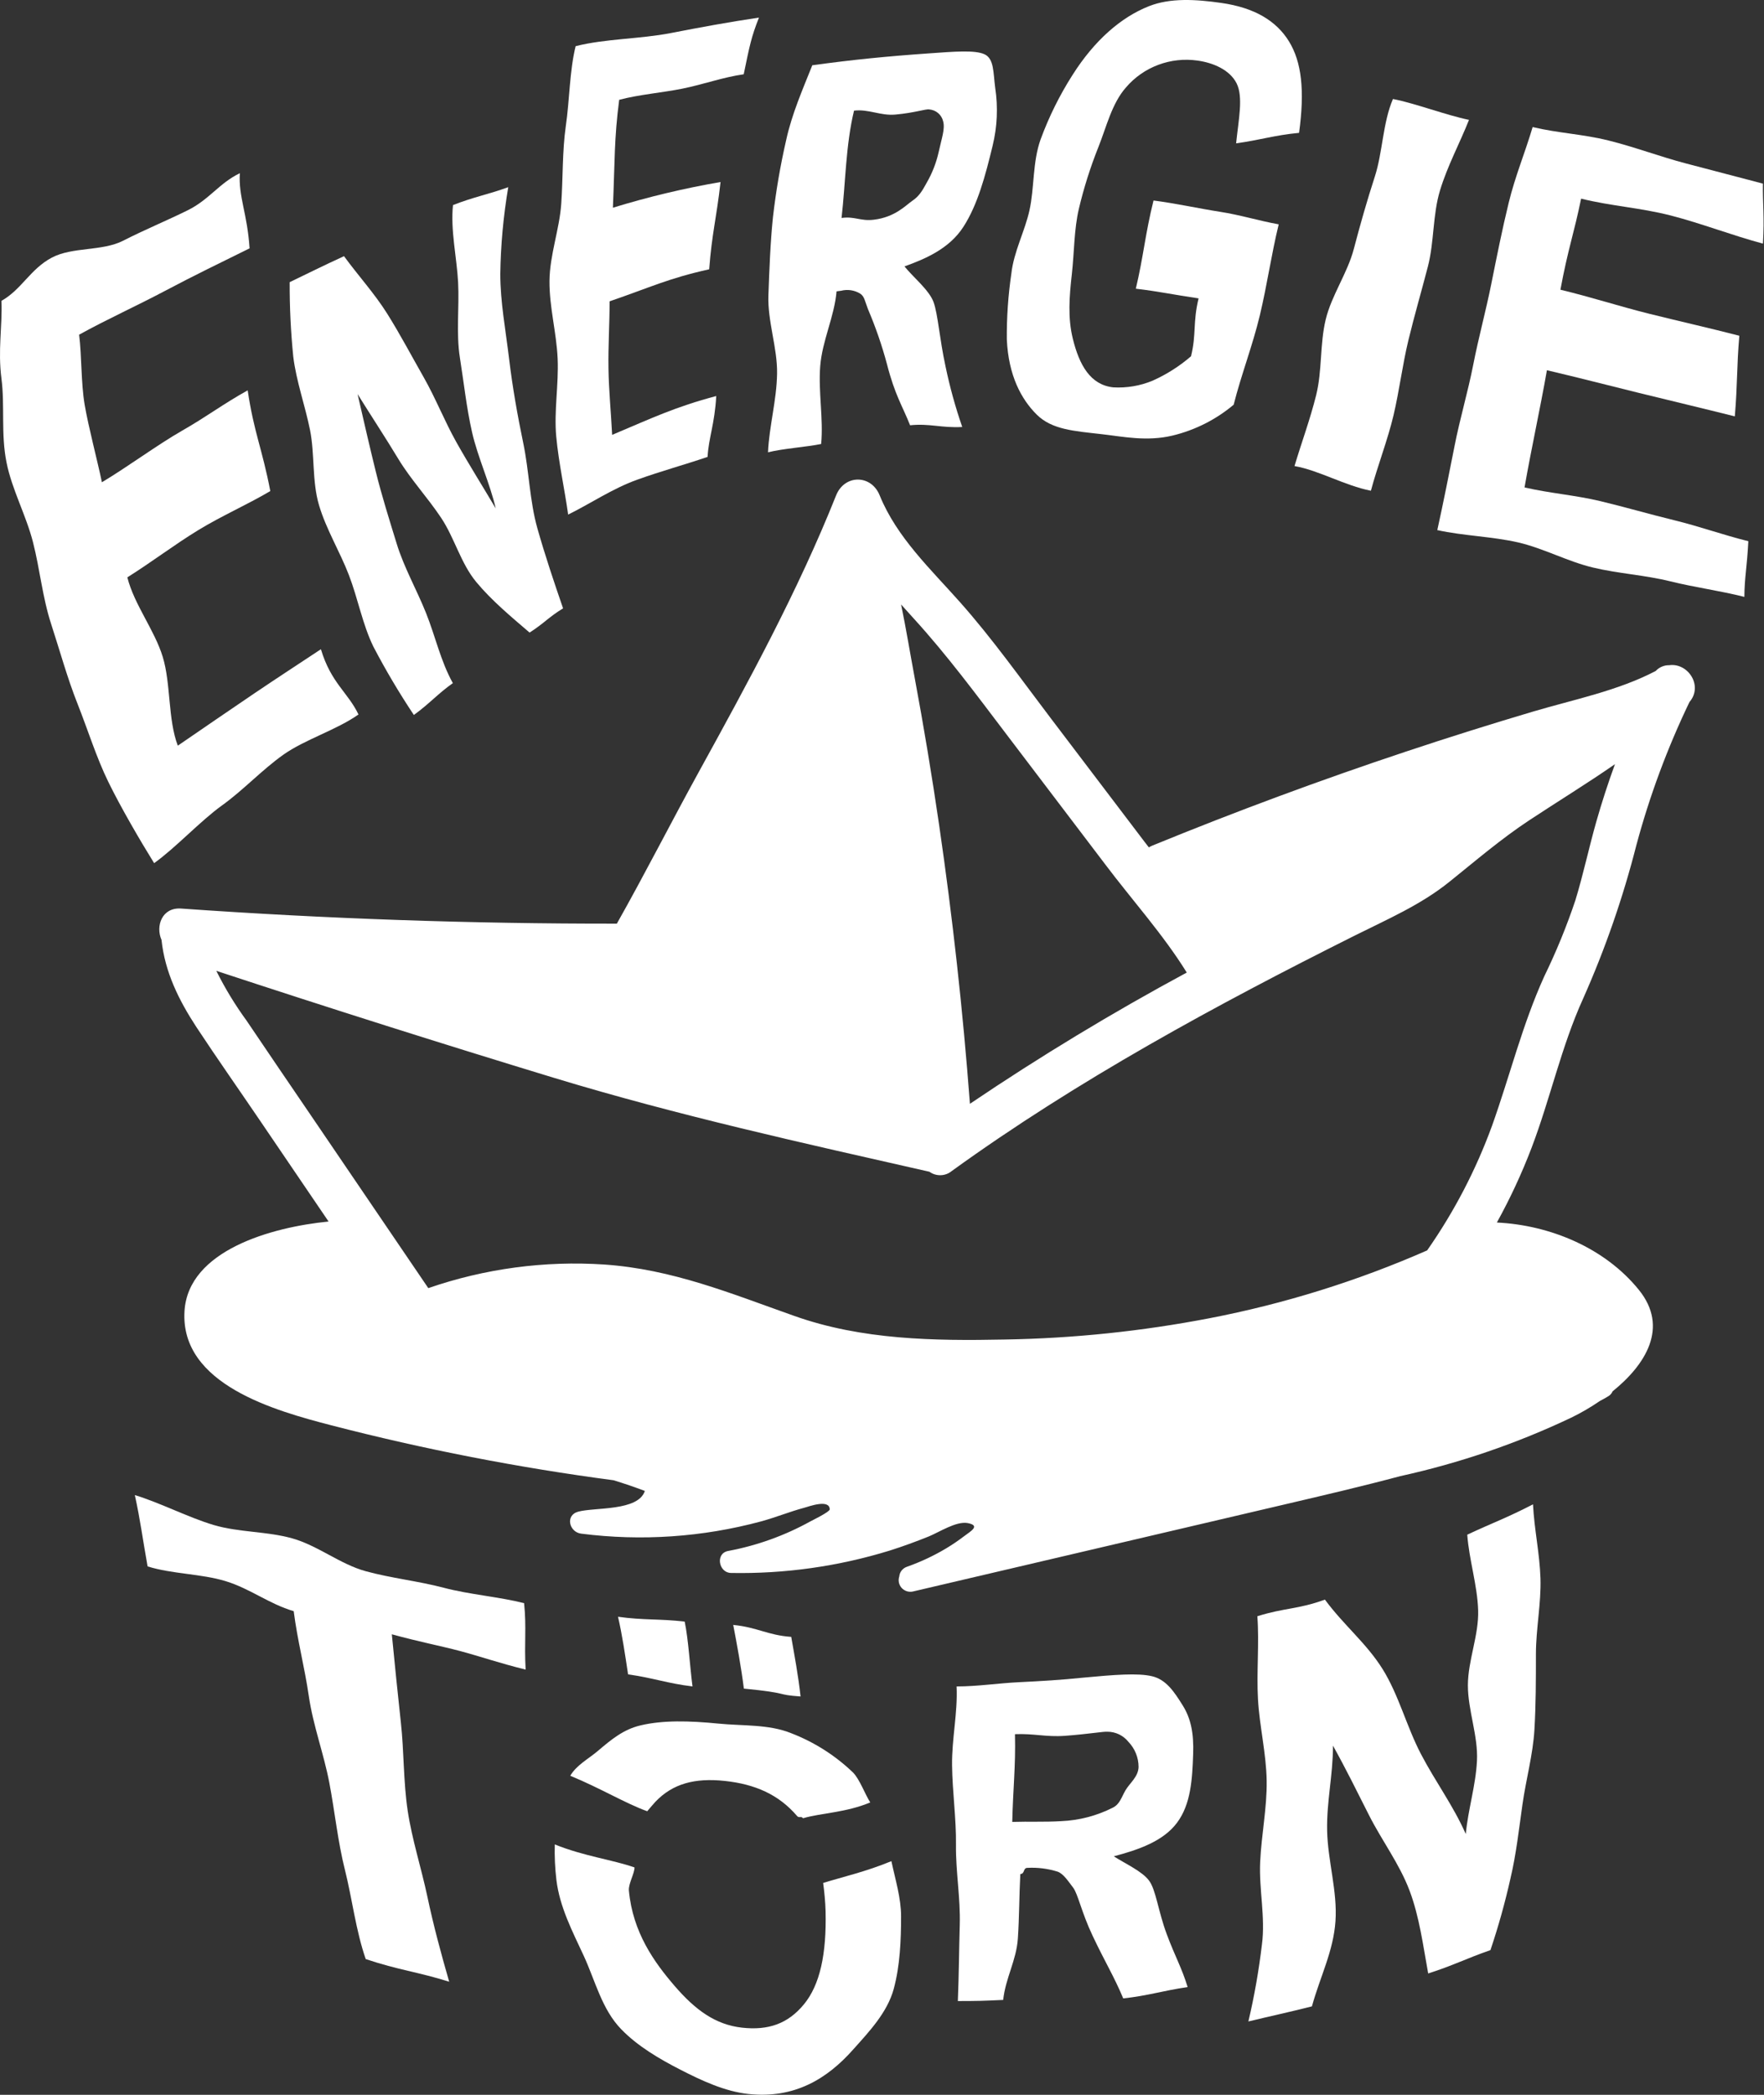
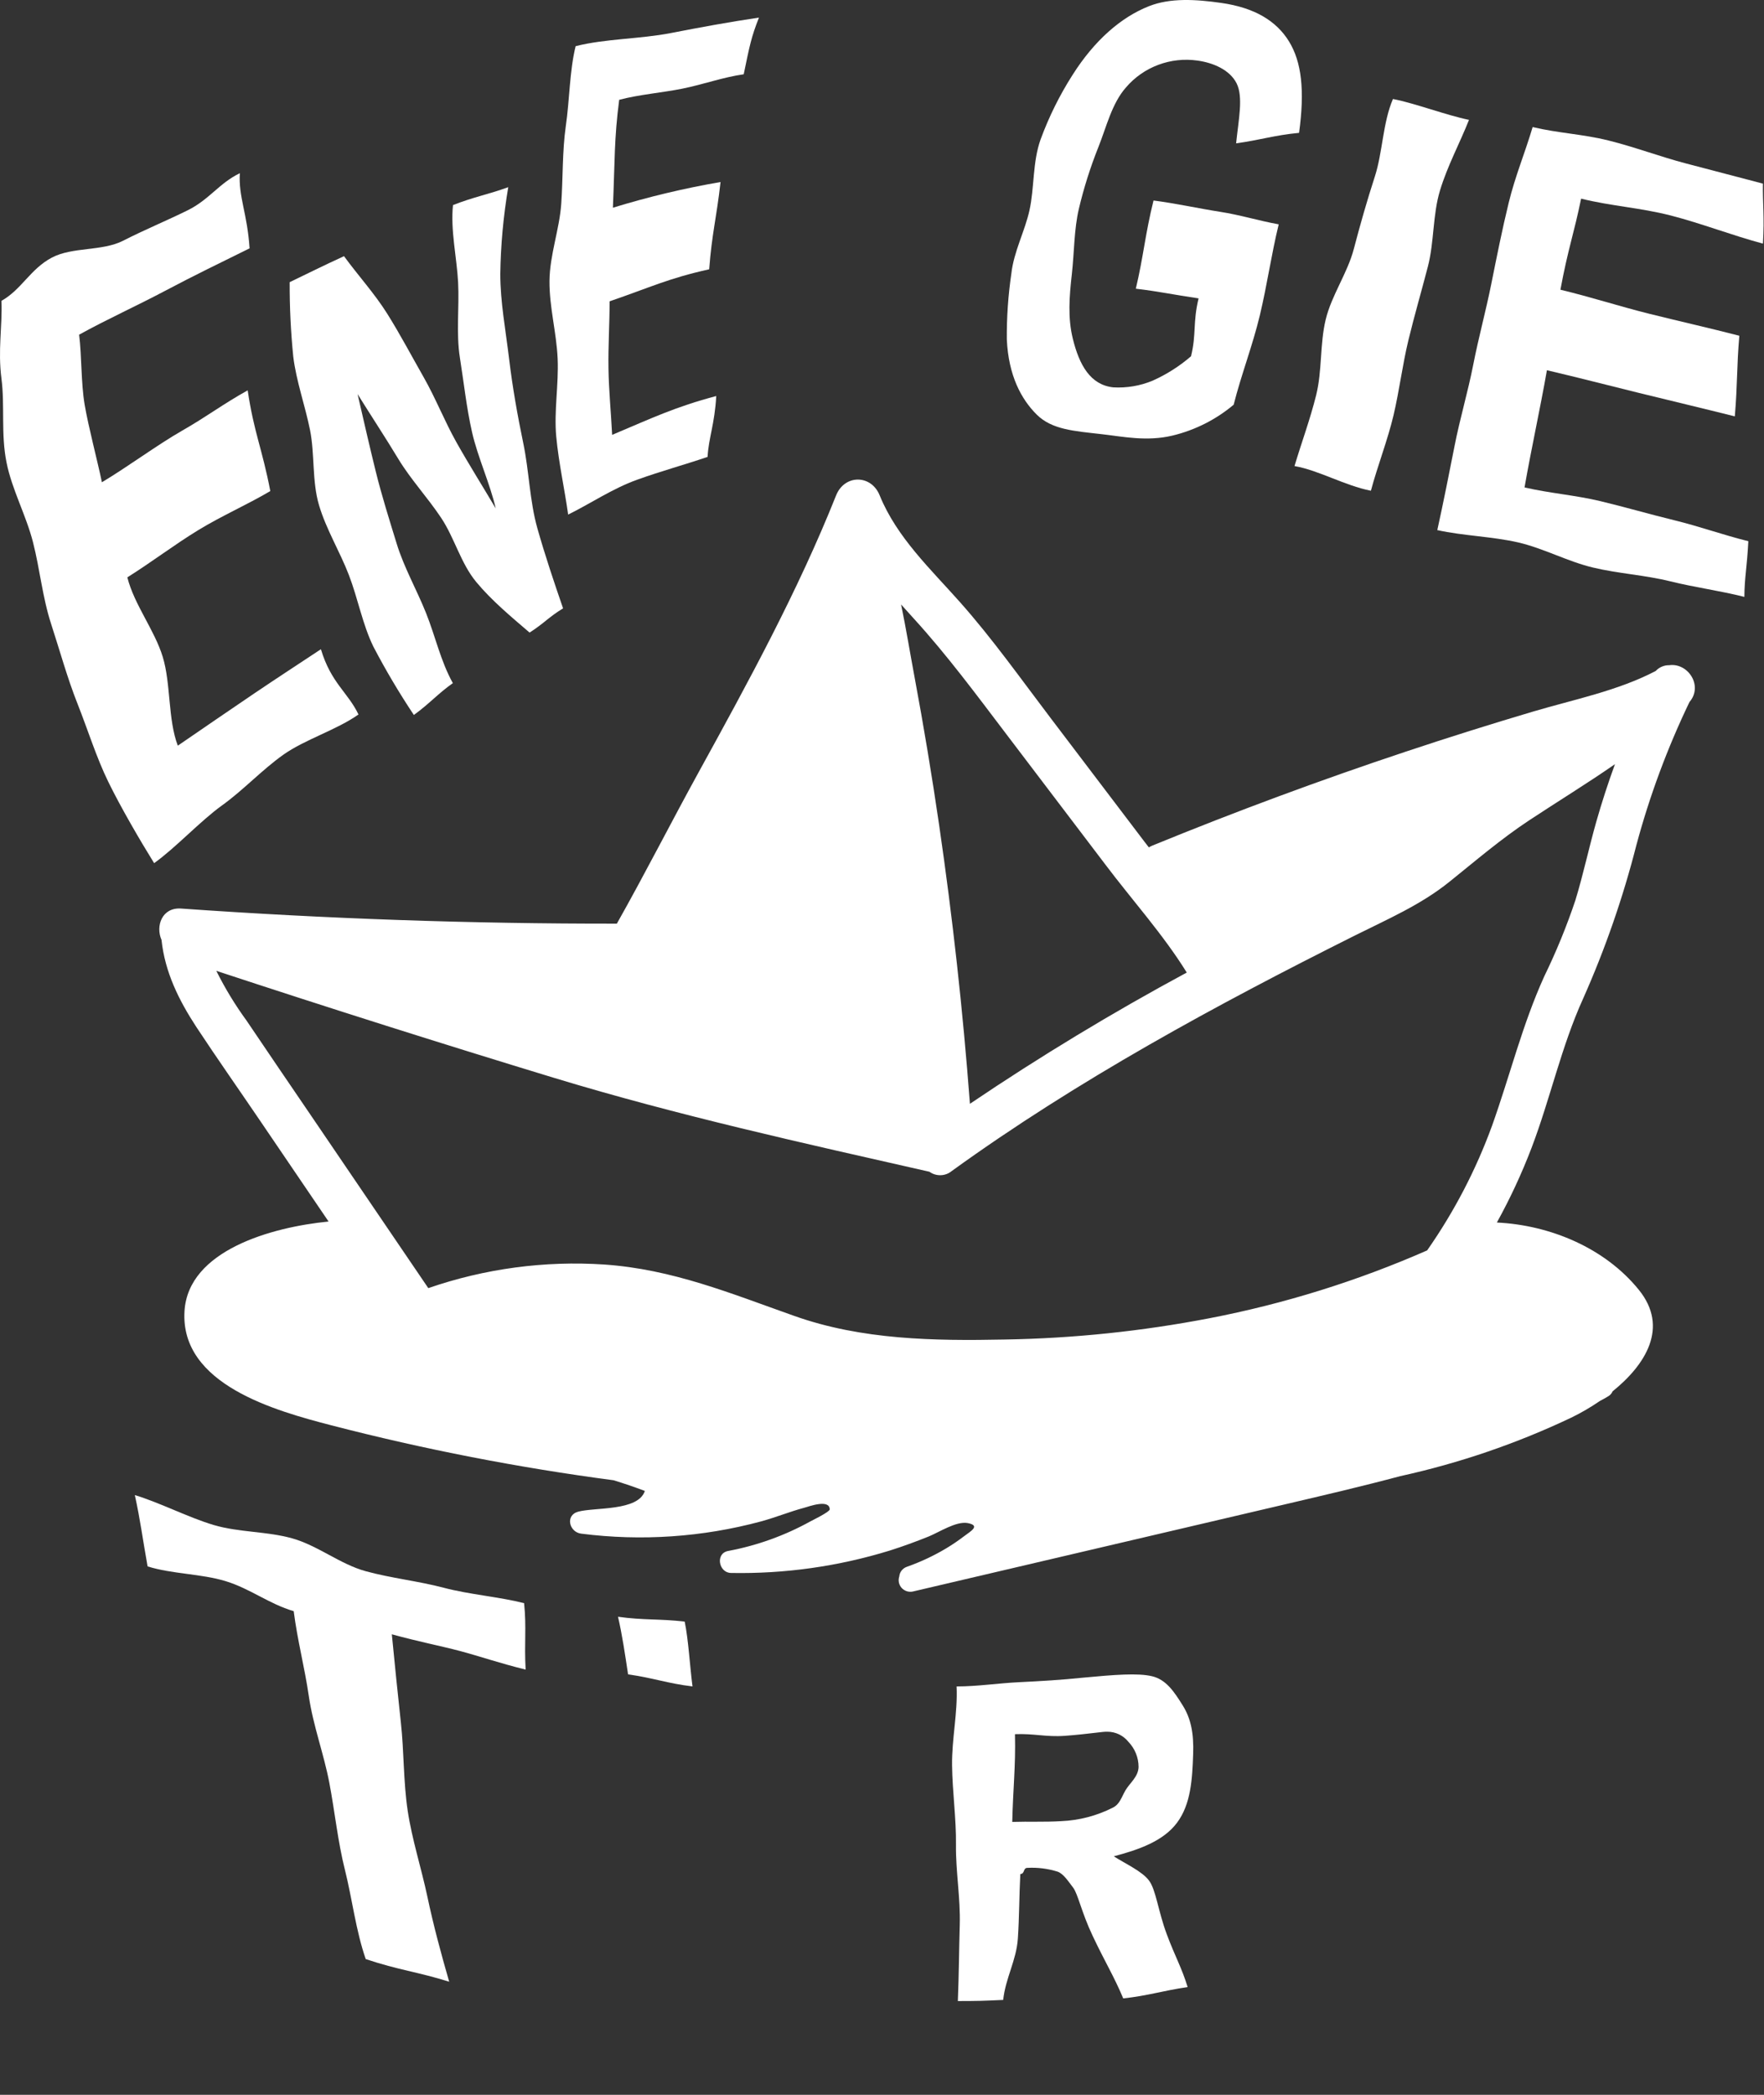
<svg xmlns="http://www.w3.org/2000/svg" width="64" height="76" viewBox="0 0 64 76" fill="none">
  <rect x="0" y="0" width="64" height="76" fill="#333333" stroke="none" />
  <path d="M5.592 31.315C5.081 30.491 4.388 29.304 3.927 28.361C3.495 27.477 3.189 26.482 2.808 25.521C2.441 24.595 2.17 23.604 1.854 22.634C1.539 21.665 1.447 20.647 1.197 19.671C0.948 18.695 0.431 17.756 0.237 16.779C0.03 15.761 0.179 14.711 0.053 13.738C-0.082 12.696 0.087 11.876 0.053 10.914C0.78 10.508 1.097 9.762 1.877 9.348C2.629 8.948 3.7 9.125 4.472 8.731C5.244 8.336 6.04 8.009 6.804 7.632C7.595 7.242 7.953 6.643 8.702 6.284C8.646 7.132 8.973 7.746 9.055 9.01C8.022 9.52 7.012 10.009 6.002 10.545C4.993 11.081 3.868 11.59 2.871 12.142C2.969 12.94 2.937 13.886 3.071 14.682C3.206 15.478 3.534 16.709 3.697 17.496C4.587 16.968 5.71 16.137 6.608 15.624C7.507 15.111 8.086 14.662 8.986 14.162C9.216 15.705 9.507 16.256 9.807 17.816C8.939 18.327 8.052 18.709 7.191 19.234C6.331 19.759 5.474 20.412 4.62 20.946C4.869 21.936 5.605 22.852 5.904 23.83C6.203 24.808 6.089 26.105 6.451 27.053C7.326 26.454 8.341 25.754 9.219 25.161C10.098 24.568 10.758 24.14 11.643 23.554C12.008 24.777 12.629 25.127 13.006 25.921C12.223 26.478 11.059 26.828 10.277 27.383C9.495 27.939 8.832 28.663 8.05 29.224C7.269 29.785 6.375 30.756 5.592 31.315Z" fill="white" />
  <path d="M15.015 25.939C14.482 25.139 13.992 24.312 13.547 23.461C13.151 22.649 12.988 21.72 12.658 20.862C12.328 20.004 11.837 19.21 11.576 18.334C11.315 17.458 11.425 16.485 11.248 15.601C11.07 14.717 10.747 13.822 10.64 12.938C10.55 12.041 10.506 11.139 10.51 10.237C11.331 9.842 11.688 9.658 12.481 9.294C13.001 10.008 13.594 10.652 14.059 11.397C14.524 12.141 14.938 12.925 15.373 13.689C15.808 14.453 16.126 15.273 16.557 16.041C16.987 16.81 17.542 17.692 17.985 18.444C17.787 17.569 17.328 16.576 17.127 15.682C16.924 14.789 16.829 13.879 16.686 12.981C16.544 12.082 16.668 11.15 16.621 10.246C16.573 9.343 16.34 8.344 16.435 7.441C17.168 7.15 17.716 7.054 18.44 6.791C18.264 7.83 18.167 8.881 18.151 9.934C18.151 10.956 18.347 11.983 18.471 13.021C18.596 14.059 18.774 15.063 18.985 16.079C19.197 17.094 19.217 18.171 19.494 19.158C19.784 20.181 20.102 21.12 20.429 22.071C19.898 22.395 19.756 22.602 19.214 22.95C18.542 22.373 17.839 21.791 17.278 21.114C16.716 20.436 16.491 19.515 16.003 18.784C15.516 18.053 14.895 17.385 14.451 16.649C14.008 15.913 13.425 15.024 12.973 14.297C13.175 15.175 13.41 16.202 13.63 17.094C13.85 17.986 14.123 18.847 14.391 19.72C14.658 20.592 15.117 21.39 15.456 22.238C15.796 23.086 15.985 23.983 16.43 24.784C15.896 25.159 15.571 25.539 15.015 25.939Z" fill="white" />
  <path d="M20.613 18.669C20.488 17.762 20.27 16.795 20.181 15.838C20.095 14.916 20.274 13.959 20.232 13.008C20.189 12.058 19.928 11.135 19.936 10.193C19.944 9.25 20.299 8.321 20.363 7.389C20.427 6.456 20.398 5.499 20.527 4.581C20.667 3.634 20.662 2.57 20.885 1.675C21.958 1.402 23.214 1.418 24.334 1.2C25.454 0.982 26.439 0.802 27.536 0.638C27.255 1.351 27.199 1.649 26.983 2.695C26.227 2.802 25.521 3.062 24.764 3.215C24.007 3.367 23.207 3.426 22.465 3.621C22.281 5.028 22.309 5.821 22.237 7.536C23.517 7.143 24.821 6.831 26.142 6.604C26.001 7.874 25.826 8.485 25.73 9.77C24.234 10.103 23.61 10.42 22.117 10.932C22.117 11.744 22.063 12.557 22.076 13.369C22.089 14.181 22.168 14.961 22.209 15.777C23.687 15.154 24.482 14.769 25.986 14.368C25.93 15.387 25.707 15.895 25.672 16.576C24.851 16.857 24.007 17.084 23.114 17.405C22.22 17.725 21.398 18.285 20.613 18.669Z" fill="white" />
-   <path d="M27.865 16.41C27.902 15.489 28.18 14.513 28.193 13.553C28.208 12.618 27.845 11.663 27.879 10.714C27.914 9.765 27.947 8.813 28.044 7.878C28.152 6.934 28.313 5.996 28.526 5.07C28.728 4.144 29.121 3.244 29.471 2.368C30.949 2.164 32.184 2.043 33.683 1.938C34.624 1.871 35.366 1.808 35.719 1.969C36.072 2.13 36.034 2.645 36.108 3.194C36.213 3.889 36.181 4.598 36.015 5.281C35.749 6.383 35.468 7.434 34.951 8.233C34.433 9.033 33.558 9.397 32.816 9.665C33.111 10.04 33.712 10.519 33.872 10.964C34.031 11.41 34.087 12.29 34.304 13.289C34.459 14.035 34.662 14.77 34.911 15.491C34.141 15.531 33.74 15.356 33.019 15.429C32.739 14.721 32.471 14.345 32.179 13.207C31.997 12.526 31.766 11.86 31.489 11.211C31.377 10.914 31.359 10.748 31.206 10.651C31.104 10.589 30.99 10.548 30.871 10.53C30.753 10.513 30.631 10.519 30.515 10.549C30.389 10.568 30.484 10.549 30.351 10.571C30.272 11.494 29.83 12.358 29.758 13.288C29.686 14.217 29.878 15.187 29.793 16.108C29.261 16.217 28.384 16.276 27.865 16.41ZM30.532 7.908C31.009 7.84 31.213 8.029 31.697 7.972C32.484 7.881 32.88 7.431 33.102 7.283C33.323 7.135 33.446 6.958 33.62 6.633C33.82 6.287 33.966 5.914 34.054 5.525C34.162 5.021 34.295 4.679 34.218 4.401C34.191 4.285 34.128 4.181 34.037 4.103C33.946 4.026 33.832 3.979 33.712 3.97C33.583 3.948 33.185 4.094 32.484 4.157C31.944 4.206 31.52 3.951 30.985 4.014C30.681 5.278 30.679 6.638 30.532 7.912V7.908Z" fill="white" />
  <path d="M41.209 10.474C41.488 9.298 41.549 8.488 41.851 7.275C42.596 7.367 43.513 7.567 44.258 7.683C45.004 7.798 45.662 8.008 46.393 8.139C46.124 9.242 45.974 10.329 45.71 11.434C45.446 12.539 45.038 13.579 44.759 14.683C44.117 15.223 43.355 15.607 42.536 15.804C41.603 16.024 40.757 15.842 39.971 15.752C38.969 15.637 38.164 15.59 37.611 15.039C37.057 14.488 36.588 13.63 36.529 12.315C36.522 11.515 36.577 10.717 36.693 9.926C36.782 9.127 37.185 8.383 37.35 7.632C37.532 6.82 37.458 5.883 37.755 5.056C38.057 4.234 38.447 3.447 38.92 2.708C39.711 1.463 40.673 0.623 41.687 0.224C42.462 -0.082 43.386 -0.026 44.314 0.107C45.516 0.279 46.308 0.757 46.766 1.502C47.224 2.248 47.342 3.277 47.132 4.82C46.212 4.909 45.738 5.078 44.848 5.2C44.935 4.347 45.115 3.515 44.864 3.021C44.613 2.528 44.01 2.276 43.449 2.198C42.968 2.129 42.477 2.182 42.022 2.353C41.568 2.523 41.165 2.805 40.851 3.173C40.337 3.756 40.145 4.601 39.849 5.341C39.558 6.07 39.321 6.819 39.141 7.582C38.967 8.324 38.977 9.146 38.887 9.952C38.796 10.758 38.737 11.527 38.921 12.28C39.159 13.255 39.565 13.962 40.386 14.053C40.876 14.082 41.366 13.999 41.818 13.811C42.324 13.585 42.794 13.286 43.212 12.925C43.409 12.123 43.273 11.705 43.486 10.825C42.532 10.687 42.107 10.581 41.209 10.474Z" fill="white" />
  <path d="M46.966 16.909C47.227 16.035 47.529 15.229 47.751 14.339C47.973 13.449 47.883 12.492 48.096 11.601C48.309 10.711 48.888 9.913 49.119 9.028C49.351 8.142 49.599 7.273 49.881 6.404C50.163 5.535 50.172 4.435 50.538 3.592C51.334 3.745 52.474 4.18 53.297 4.349C52.96 5.2 52.517 6.013 52.246 6.906C51.975 7.8 52.039 8.765 51.806 9.668C51.572 10.571 51.313 11.455 51.098 12.345C50.883 13.236 50.769 14.173 50.559 15.065C50.349 15.957 49.973 16.921 49.738 17.804C48.784 17.617 47.845 17.06 46.966 16.909Z" fill="white" />
  <path d="M52.147 19.232C52.362 18.258 52.581 17.158 52.775 16.171C52.968 15.185 53.257 14.222 53.45 13.237C53.642 12.253 53.908 11.288 54.106 10.3C54.305 9.312 54.499 8.332 54.737 7.358C54.975 6.383 55.32 5.571 55.606 4.61C56.556 4.835 57.412 4.862 58.361 5.098C59.31 5.333 60.225 5.683 61.169 5.93C62.114 6.177 63.025 6.417 63.961 6.662C63.949 7.39 64.02 7.863 63.961 8.838C62.854 8.544 61.723 8.102 60.611 7.817C59.499 7.533 58.476 7.481 57.364 7.207C57.111 8.454 56.888 9.028 56.614 10.511C57.709 10.773 58.764 11.117 59.855 11.388C60.948 11.66 62.015 11.899 63.105 12.181C63.007 13.319 63.04 13.952 62.941 15.106C61.806 14.821 60.611 14.537 59.474 14.258C58.338 13.978 57.264 13.699 56.124 13.432C55.872 14.867 55.563 16.249 55.312 17.684C56.215 17.894 57.159 17.965 58.061 18.181C58.962 18.397 59.854 18.657 60.754 18.877C61.654 19.096 62.532 19.413 63.432 19.635C63.381 20.61 63.293 20.935 63.288 21.655C62.368 21.424 61.516 21.317 60.594 21.089C59.673 20.862 58.709 20.81 57.788 20.589C56.867 20.368 56.005 19.893 55.08 19.679C54.156 19.465 53.073 19.439 52.147 19.232Z" fill="white" />
  <path d="M22.715 34.621L20.361 38.52L8.702 33.971L22.715 34.621Z" fill="white" />
  <path d="M44.119 35.217L41.764 31.752L57.913 26.173L52.548 31.289L44.119 35.217Z" fill="white" />
  <path d="M34.156 41.445L30.817 18.592L20.361 38.088L34.156 41.445Z" fill="white" />
  <path d="M9.449 40.678L11.921 44.317C9.852 44.52 6.83 45.363 6.694 47.566C6.53 50.233 10.001 51.186 12.024 51.711C15.393 52.583 18.812 53.248 22.263 53.704C22.644 53.821 23.022 53.95 23.396 54.091C23.155 54.83 21.59 54.679 20.979 54.843C20.496 54.973 20.651 55.587 21.087 55.641C23.27 55.919 25.486 55.769 27.61 55.197C28.14 55.053 28.653 54.842 29.183 54.7C29.347 54.656 30.096 54.375 30.104 54.76C30.104 54.851 29.467 55.16 29.405 55.194C28.473 55.711 27.462 56.074 26.413 56.27C25.945 56.361 26.075 57.061 26.521 57.067C28.472 57.103 30.416 56.829 32.279 56.255C32.758 56.104 33.23 55.93 33.696 55.743C34.072 55.589 34.689 55.184 35.103 55.256C35.596 55.347 35.207 55.56 34.99 55.725C34.779 55.886 34.56 56.035 34.333 56.172C33.88 56.443 33.401 56.667 32.903 56.843C32.827 56.869 32.761 56.916 32.712 56.978C32.663 57.04 32.633 57.115 32.627 57.194C32.603 57.265 32.598 57.34 32.613 57.413C32.628 57.486 32.663 57.553 32.712 57.609C32.763 57.664 32.827 57.706 32.898 57.729C32.97 57.752 33.046 57.756 33.119 57.74L46.638 54.574C48.025 54.249 49.418 53.924 50.797 53.556C52.942 53.085 55.024 52.373 57.005 51.433C57.367 51.257 57.715 51.054 58.046 50.827C58.143 50.775 58.24 50.725 58.335 50.665C58.412 50.624 58.473 50.558 58.507 50.478C59.696 49.518 60.568 48.159 59.455 46.79C58.227 45.277 56.248 44.447 54.308 44.353C54.789 43.483 55.208 42.581 55.563 41.654C56.248 39.857 56.642 37.979 57.441 36.221C58.239 34.427 58.883 32.569 59.368 30.668C59.847 28.88 60.493 27.14 61.296 25.469C61.801 24.884 61.245 24.04 60.563 24.134C60.471 24.132 60.379 24.149 60.294 24.186C60.209 24.222 60.133 24.276 60.071 24.343C58.693 25.063 57.115 25.374 55.627 25.814C54.082 26.272 52.546 26.756 51.017 27.265C47.911 28.299 44.843 29.436 41.813 30.676C41.768 30.695 41.724 30.718 41.682 30.743L41.517 30.53L38.12 26.054C37.047 24.641 36.015 23.182 34.836 21.853C33.765 20.646 32.536 19.497 31.917 17.975C31.61 17.208 30.64 17.206 30.334 17.975C28.95 21.445 27.157 24.727 25.357 27.999C24.358 29.815 23.408 31.687 22.38 33.51C17.105 33.516 11.835 33.334 6.569 32.962C5.874 32.914 5.639 33.599 5.86 34.1C5.983 35.264 6.482 36.278 7.126 37.263C7.883 38.411 8.676 39.539 9.449 40.678ZM21.437 35.154C20.976 35.911 20.493 36.654 19.979 37.373C17.361 36.575 14.75 35.757 12.146 34.918C15.236 35.056 18.331 35.132 21.43 35.146L21.437 35.154ZM26.932 28.558C28.211 26.231 29.466 23.895 30.584 21.494C30.886 22.683 31.077 23.908 31.3 25.101C31.611 26.77 31.891 28.444 32.139 30.124C32.656 33.607 33.028 37.11 33.279 40.623C33.282 40.664 33.287 40.705 33.295 40.746C29.382 39.859 25.48 38.975 21.636 37.856C23.648 34.931 25.217 31.663 26.932 28.558ZM43.061 35.282C40.358 36.739 37.731 38.329 35.19 40.046C34.935 36.66 34.562 33.287 34.072 29.926C33.811 28.141 33.516 26.361 33.185 24.587C33.021 23.712 32.876 22.815 32.693 21.931C32.84 22.097 32.99 22.262 33.141 22.428C34.359 23.762 35.425 25.205 36.514 26.639L40.107 31.37C41.069 32.647 42.204 33.906 43.056 35.282H43.061ZM56.212 27.356C55.543 27.785 54.868 28.21 54.213 28.655C53.264 29.305 52.42 30.051 51.525 30.767C50.492 31.591 49.213 32.092 48.038 32.683C46.864 33.274 45.68 33.882 44.506 34.504C43.965 33.656 43.371 32.842 42.728 32.067C45.7 30.865 48.711 29.758 51.76 28.746C53.231 28.26 54.713 27.797 56.207 27.356H56.212ZM11.233 40.397C10.466 39.274 9.704 38.15 8.945 37.027C8.529 36.457 8.162 35.853 7.848 35.222C11.922 36.564 16.01 37.86 20.112 39.108C24.597 40.47 29.144 41.474 33.721 42.511C33.839 42.597 33.983 42.641 34.131 42.636C34.278 42.632 34.419 42.578 34.532 42.484C39.087 39.191 44.115 36.464 49.147 33.945C50.329 33.354 51.544 32.831 52.581 31.996C53.543 31.224 54.454 30.439 55.487 29.757C56.52 29.075 57.578 28.428 58.593 27.724C58.341 28.414 58.114 29.113 57.913 29.82C57.645 30.764 57.443 31.726 57.156 32.665C56.84 33.606 56.464 34.526 56.029 35.419C55.23 37.178 54.783 39.022 54.136 40.834C53.552 42.439 52.759 43.962 51.778 45.365C49.246 46.476 46.597 47.302 43.879 47.826C41.432 48.297 38.949 48.556 36.456 48.598C33.883 48.65 31.269 48.611 28.822 47.743C26.523 46.931 24.4 46.047 21.925 45.877C19.759 45.733 17.587 46.025 15.539 46.733L11.233 40.397Z" fill="white" />
  <path d="M13.269 71.075C12.911 70.047 12.776 68.882 12.517 67.85C12.257 66.819 12.149 65.738 11.949 64.682C11.748 63.626 11.361 62.608 11.205 61.54C11.049 60.473 10.793 59.527 10.656 58.453C9.768 58.193 9.086 57.641 8.193 57.366C7.3 57.092 6.239 57.108 5.355 56.829C5.181 55.868 5.091 55.142 4.892 54.242C5.812 54.52 6.832 55.054 7.753 55.327C8.674 55.6 9.689 55.552 10.614 55.815C11.538 56.078 12.345 56.751 13.271 57.004C14.197 57.258 15.167 57.358 16.097 57.603C17.026 57.849 18.082 57.928 19.015 58.162C19.107 59.066 19.015 59.605 19.071 60.573C18.107 60.335 17.429 60.096 16.691 59.899C15.979 59.711 15.192 59.561 14.216 59.292C14.32 60.357 14.43 61.454 14.545 62.504C14.66 63.553 14.634 64.642 14.791 65.691C14.949 66.741 15.284 67.766 15.506 68.811C15.727 69.855 15.998 70.862 16.297 71.897C15.154 71.538 14.46 71.475 13.269 71.075Z" fill="white" />
  <path d="M34.752 72.598C34.791 71.632 34.793 70.811 34.821 69.836C34.849 68.861 34.673 67.901 34.684 66.937C34.696 65.974 34.553 65.01 34.542 64.045C34.53 63.08 34.75 62.149 34.706 61.184C35.474 61.184 36.199 61.067 36.972 61.03C37.745 60.993 38.516 60.947 39.281 60.867C40.43 60.759 41.281 60.691 41.798 60.814C42.316 60.937 42.606 61.386 42.91 61.872C43.214 62.357 43.314 62.902 43.289 63.633C43.257 64.56 43.206 65.451 42.708 66.123C42.211 66.796 41.319 67.106 40.409 67.347C40.833 67.618 41.444 67.893 41.691 68.231C41.94 68.568 42.02 69.338 42.33 70.17C42.641 71.002 42.871 71.379 43.089 72.091C42.186 72.222 41.657 72.404 40.752 72.502C40.412 71.689 40.095 71.191 39.644 70.235C39.238 69.382 39.11 68.711 38.933 68.481C38.755 68.25 38.588 67.984 38.373 67.904C38.019 67.793 37.647 67.746 37.276 67.766C37.112 67.766 37.189 67.985 37.018 67.99C36.977 68.781 36.982 69.543 36.929 70.331C36.877 71.119 36.479 71.769 36.397 72.557C35.625 72.593 35.533 72.596 34.752 72.598ZM36.722 66.099C37.356 66.079 37.872 66.109 38.501 66.071C39.152 66.044 39.789 65.877 40.37 65.584C40.626 65.459 40.682 65.215 40.834 64.952C40.987 64.689 41.299 64.465 41.309 64.104C41.308 63.764 41.175 63.437 40.938 63.191C40.847 63.078 40.733 62.987 40.603 62.924C40.472 62.861 40.329 62.828 40.184 62.827C40.02 62.816 39.504 62.911 38.631 62.976C37.957 63.025 37.511 62.887 36.824 62.916C36.852 64.096 36.754 64.868 36.726 66.105L36.722 66.099Z" fill="white" />
-   <path d="M45.293 73.338C45.51 72.415 45.674 71.481 45.785 70.539C45.914 69.564 45.675 68.55 45.72 67.559C45.764 66.569 45.971 65.592 45.956 64.603C45.941 63.613 45.697 62.635 45.641 61.649C45.585 60.663 45.692 59.617 45.618 58.637C46.603 58.327 47.084 58.393 48.07 58.034C48.746 58.955 49.569 59.607 50.159 60.549C50.748 61.491 51.029 62.632 51.553 63.636C52.077 64.64 52.72 65.496 53.18 66.538C53.267 65.629 53.54 64.788 53.586 63.883C53.632 62.978 53.257 62.053 53.257 61.147C53.257 60.24 53.658 59.326 53.629 58.416C53.599 57.506 53.3 56.588 53.234 55.678C54.179 55.235 54.666 55.071 55.619 54.577C55.666 55.495 55.862 56.364 55.89 57.266C55.918 58.167 55.725 59.102 55.725 60.011C55.725 60.921 55.725 61.841 55.671 62.751C55.617 63.66 55.367 64.549 55.238 65.456C55.108 66.362 55.013 67.256 54.801 68.151C54.605 69.029 54.362 69.897 54.075 70.75C53.144 71.075 52.737 71.303 51.816 71.597C51.632 70.593 51.5 69.542 51.137 68.583C50.774 67.624 50.139 66.781 49.676 65.868C49.213 64.955 48.855 64.219 48.362 63.332C48.362 64.429 48.129 65.329 48.15 66.419C48.172 67.509 48.528 68.617 48.452 69.704C48.377 70.791 47.894 71.719 47.598 72.791C46.756 73.004 46.137 73.135 45.293 73.338Z" fill="white" />
-   <path d="M29.045 61.548C28.966 60.807 28.819 60.031 28.707 59.386C27.838 59.322 27.49 59.041 26.602 58.952C26.728 59.602 26.897 60.52 26.988 61.262C28.71 61.431 28.094 61.48 29.045 61.548Z" fill="white" />
  <path d="M25.125 61.183C25.027 60.439 24.978 59.485 24.841 58.832C23.938 58.725 23.35 58.786 22.422 58.656C22.573 59.306 22.675 60.002 22.787 60.746C23.7 60.874 24.235 61.079 25.125 61.183Z" fill="white" />
-   <path d="M23.782 65.365C24.404 64.715 25.201 64.495 26.295 64.612C27.388 64.729 28.249 65.1 28.922 65.888C28.993 65.969 29.07 65.876 29.134 65.966C29.802 65.771 30.678 65.766 31.574 65.392C31.389 65.108 31.193 64.555 30.95 64.308C30.303 63.686 29.535 63.199 28.694 62.876C27.886 62.551 26.937 62.619 26.076 62.533C24.997 62.426 24.05 62.404 23.234 62.598C22.621 62.742 22.178 63.109 21.688 63.526C21.342 63.819 20.915 64.037 20.69 64.425C21.788 64.876 22.683 65.423 23.482 65.712C23.544 65.638 23.72 65.43 23.782 65.365Z" fill="white" />
-   <path d="M29.953 69.335C29.991 70.895 29.748 72.013 29.168 72.716C28.589 73.42 27.878 73.671 26.917 73.563C25.956 73.454 25.232 72.924 24.485 72.06C23.738 71.195 22.958 70.11 22.817 68.59C22.794 68.343 23.023 67.974 23.02 67.75C22.199 67.464 21.192 67.345 20.128 66.916C20.116 67.346 20.136 67.777 20.187 68.204C20.306 69.189 20.769 70.071 21.183 70.966C21.596 71.862 21.839 72.905 22.541 73.623C23.138 74.239 23.931 74.703 24.694 75.093C25.455 75.483 26.299 75.879 27.157 75.97C28.823 76.146 30.011 75.424 30.963 74.346C31.545 73.696 32.193 73.009 32.425 72.16C32.656 71.312 32.692 70.373 32.692 69.524C32.692 68.859 32.482 68.188 32.341 67.522C31.433 67.899 30.584 68.091 29.865 68.313C29.906 68.609 29.945 69.014 29.953 69.335Z" fill="white" />
</svg>